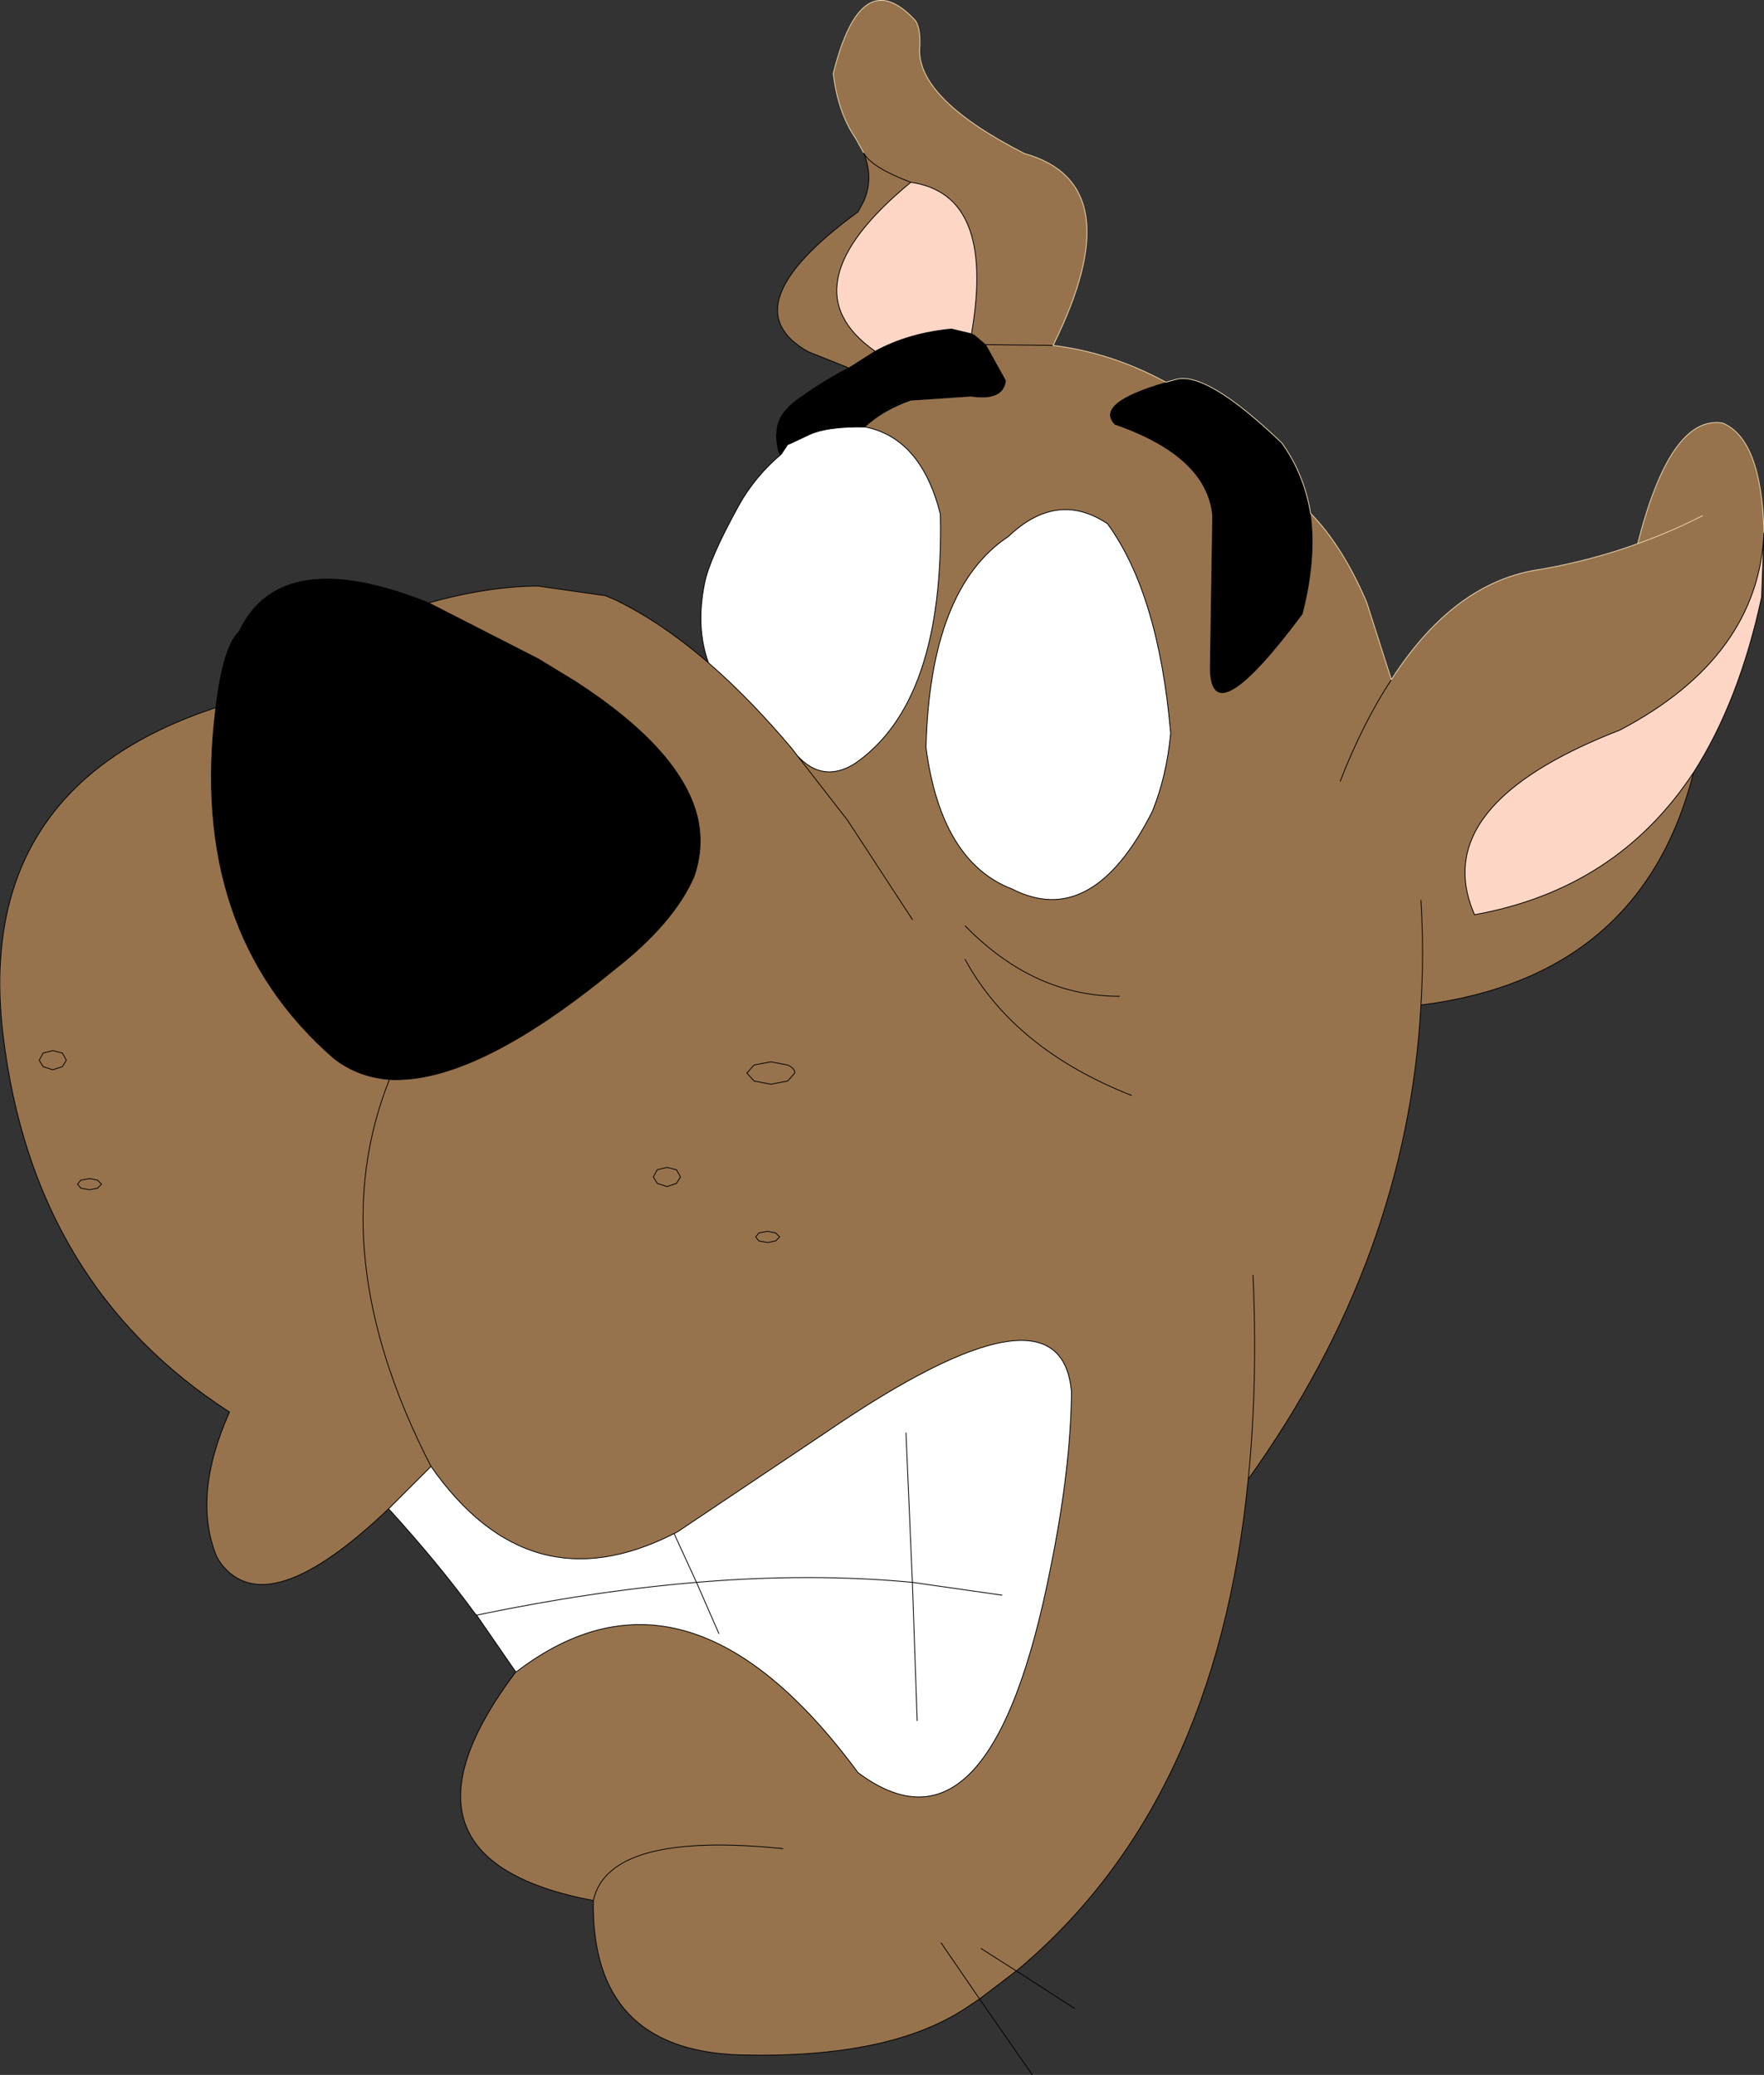
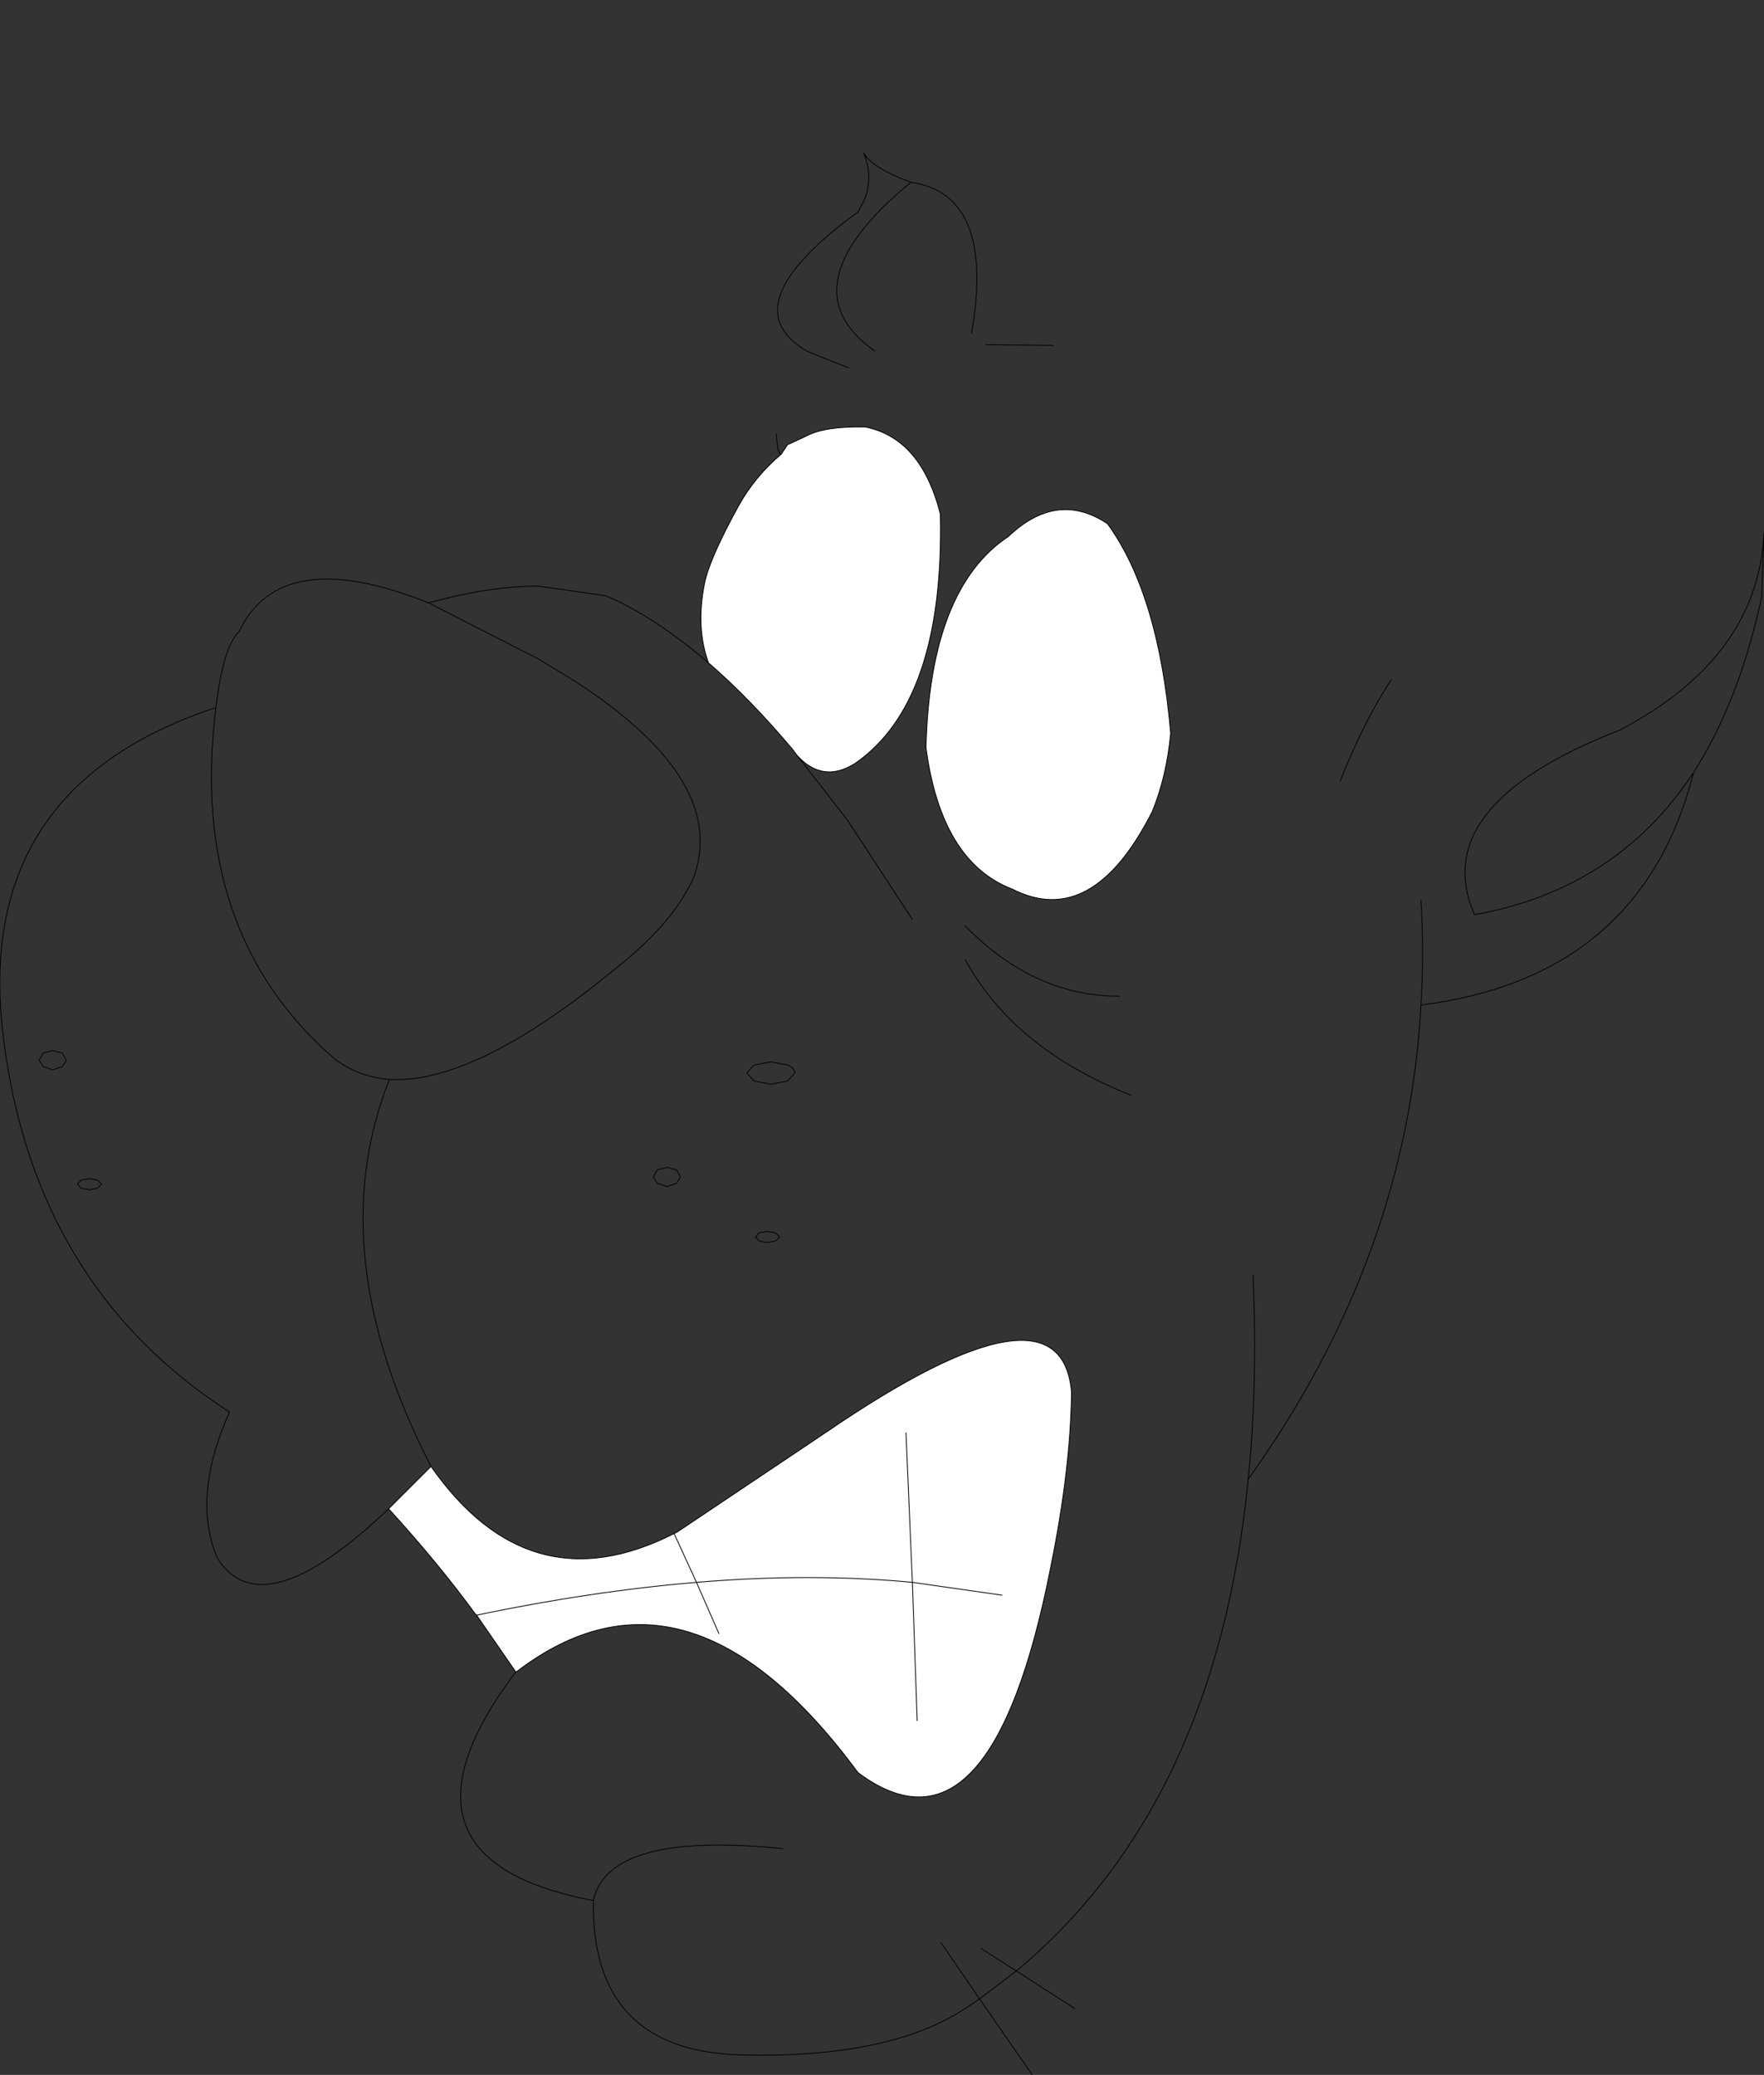
<svg xmlns="http://www.w3.org/2000/svg" height="129.75px" width="110.3px">
  <rect width="100%" height="100%" fill="#333333" stroke="none" />
  <g transform="matrix(1.0, 0.0, 0.0, 1.0, 55.1, 64.85)">
    <path d="M-1.0 -38.15 Q2.5 -37.45 3.7 -32.7 3.95 -20.95 -1.65 -17.1 -3.65 -15.85 -5.25 -17.6 L-5.55 -18.0 Q-8.2 -21.15 -10.8 -23.4 -11.6 -25.6 -11.05 -28.35 -10.75 -29.9 -8.9 -33.25 -7.9 -35.05 -6.25 -36.45 L-5.85 -37.05 Q-5.8 -37.05 -4.65 -37.6 -3.5 -38.2 -1.0 -38.15 M14.15 -32.1 Q17.35 -27.7 18.1 -19.0 17.85 -16.3 16.95 -14.1 13.2 -6.7 8.2 -9.25 3.75 -10.95 2.8 -18.1 3.05 -28.05 7.95 -31.3 11.0 -34.2 14.15 -32.1 M-28.15 26.85 Q-22.0 35.65 -12.95 31.05 L-12.75 30.95 -3.5 24.75 Q11.25 14.65 11.9 22.2 11.85 27.0 10.6 33.15 6.85 52.2 -1.45 46.0 -12.1 31.55 -22.75 39.65 L-22.85 39.7 -25.3 36.15 -25.4 36.05 Q-27.7 32.9 -30.8 29.5 L-28.15 26.85 M2.25 42.75 L1.95 34.1 1.55 24.75 1.95 34.1 7.55 34.9 1.95 34.1 2.25 42.75 M-12.95 31.05 L-11.55 34.1 Q-18.1 34.65 -25.3 36.15 -18.1 34.65 -11.55 34.1 L-12.95 31.05 M1.95 34.1 Q-4.4 33.5 -11.55 34.1 L-10.15 37.3 -11.55 34.1 Q-4.4 33.5 1.95 34.1" fill="#ffffff" fill-rule="evenodd" stroke="none" />
-     <path d="M5.65 -44.0 L5.85 -43.9 6.55 -43.3 7.8 -41.05 Q7.65 -39.75 5.6 -40.05 L1.85 -39.8 Q0.15 -39.2 -1.0 -38.15 -3.5 -38.2 -4.65 -37.6 -5.8 -37.05 -5.85 -37.05 L-6.25 -36.45 Q-6.5 -36.45 -6.55 -37.7 -6.6 -39.0 -5.0 -40.05 -3.45 -41.15 -2.05 -41.85 L-0.4 -42.9 Q1.7 -44.05 4.4 -44.3 L5.65 -44.0 M17.8 -40.95 L18.35 -41.1 Q20.25 -41.75 25.05 -37.15 26.45 -35.2 26.85 -32.75 27.25 -29.95 26.35 -26.45 20.65 -18.8 20.55 -23.0 L20.7 -32.6 Q20.35 -36.3 14.6 -38.3 13.3 -39.65 17.8 -40.95 M-30.75 2.65 Q-32.7 2.5 -34.2 1.35 -43.35 -6.6 -41.6 -20.6 -41.15 -24.4 -40.15 -25.35 -37.55 -30.85 -28.3 -27.15 L-21.45 -23.65 -19.15 -22.25 Q-12.35 -17.85 -11.45 -13.55 -11.1 -11.8 -11.7 -10.05 -12.95 -7.15 -16.65 -4.25 -25.4 2.95 -30.75 2.65" fill="#000000" fill-rule="evenodd" stroke="none" />
-     <path d="M1.85 -53.45 Q7.15 -52.7 5.65 -44.0 L4.4 -44.3 Q1.7 -44.05 -0.4 -42.9 -6.1 -46.9 1.85 -53.45 M55.2 -31.55 L55.05 -27.5 Q53.65 -21.0 50.8 -16.55 46.0 -9.25 37.1 -7.65 34.1 -14.5 46.2 -19.2 54.85 -23.75 55.2 -31.55" fill="#fdd6c6" fill-rule="evenodd" stroke="none" />
-     <path d="M-1.1 -55.3 L-1.6 -56.2 Q-2.7 -57.8 -3.0 -60.25 -1.25 -67.25 2.15 -63.55 2.5 -63.0 2.4 -61.7 2.4 -58.6 8.95 -55.25 15.75 -53.35 10.75 -43.25 L6.55 -43.3 10.75 -43.25 Q14.4 -42.8 17.8 -40.95 13.3 -39.65 14.6 -38.3 20.35 -36.3 20.7 -32.6 L20.55 -23.0 Q20.65 -18.8 26.35 -26.45 27.25 -29.95 26.85 -32.75 28.85 -30.7 30.35 -27.2 L31.9 -22.35 Q35.85 -28.5 41.25 -29.25 44.4 -29.8 47.3 -30.85 49.35 -38.9 52.6 -38.4 55.05 -37.4 55.2 -31.55 54.85 -23.75 46.2 -19.2 34.1 -14.5 37.1 -7.65 46.0 -9.25 50.8 -16.55 47.55 -3.75 33.75 -2.0 32.9 13.75 22.95 27.65 20.95 48.0 8.45 58.4 L6.25 57.0 8.45 58.4 6.15 60.15 5.25 60.75 Q0.45 63.9 -8.85 63.65 -18.15 63.35 -18.0 54.0 -31.65 51.4 -22.85 39.7 L-22.75 39.65 Q-12.1 31.55 -1.45 46.0 6.85 52.2 10.6 33.15 11.85 27.0 11.9 22.2 11.25 14.65 -3.5 24.75 L-12.75 30.95 -12.95 31.05 Q-22.0 35.65 -28.15 26.85 L-30.8 29.5 Q-38.4 36.75 -41.3 32.9 L-41.55 32.5 Q-43.1 28.7 -40.75 23.45 -53.0 15.55 -54.9 -0.05 -56.8 -15.6 -41.6 -20.6 -43.35 -6.6 -34.2 1.35 -32.7 2.5 -30.75 2.65 -35.05 13.45 -28.15 26.85 -35.05 13.45 -30.75 2.65 -25.4 2.95 -16.65 -4.25 -12.95 -7.15 -11.7 -10.05 -11.1 -11.8 -11.45 -13.55 -12.35 -17.85 -19.15 -22.25 L-21.45 -23.65 -28.3 -27.15 Q-24.5 -28.2 -21.45 -28.2 L-17.25 -27.6 -16.65 -27.35 Q-13.75 -25.95 -10.8 -23.4 -8.2 -21.15 -5.55 -18.0 L-5.25 -17.6 Q-3.65 -15.85 -1.65 -17.1 3.95 -20.95 3.7 -32.7 2.5 -37.45 -1.0 -38.15 0.15 -39.2 1.85 -39.8 L5.6 -40.05 Q7.65 -39.75 7.8 -41.05 L6.55 -43.3 5.85 -43.9 5.65 -44.0 Q7.15 -52.7 1.85 -53.45 -0.65 -54.4 -1.1 -55.3 -0.65 -54.4 1.85 -53.45 -6.1 -46.9 -0.4 -42.9 L-2.05 -41.85 -4.55 -42.85 Q-9.6 -45.65 -1.45 -51.6 L-1.1 -52.25 Q-0.45 -53.7 -1.1 -55.3 M1.95 -7.35 L-2.1 -13.55 -5.25 -17.6 -2.1 -13.55 1.95 -7.35 M14.15 -32.1 Q11.0 -34.2 7.95 -31.3 3.05 -28.05 2.8 -18.1 3.75 -10.95 8.2 -9.25 13.2 -6.7 16.95 -14.1 17.85 -16.3 18.1 -19.0 17.35 -27.7 14.15 -32.1 M28.7 -16.0 Q30.15 -19.7 31.9 -22.35 30.15 -19.7 28.7 -16.0 M33.75 -2.0 Q33.95 -5.25 33.75 -8.55 33.95 -5.25 33.75 -2.0 M14.9 -2.55 Q9.55 -2.55 5.25 -6.95 9.55 -2.55 14.9 -2.55 M51.35 -32.6 Q49.4 -31.6 47.3 -30.85 49.4 -31.6 51.35 -32.6 M-6.15 50.75 Q-17.05 49.65 -18.0 54.0 -17.05 49.65 -6.15 50.75 M23.25 14.9 Q23.55 21.7 22.95 27.65 23.55 21.7 23.25 14.9 M15.65 3.65 Q8.3 0.75 5.25 -4.85 8.3 0.75 15.65 3.65 M3.75 56.65 L6.15 60.15 3.75 56.65" fill="#97734d" fill-rule="evenodd" stroke="none" />
    <path d="M-1.1 -55.3 Q-0.65 -54.4 1.85 -53.45 7.15 -52.7 5.65 -44.0 M6.55 -43.3 L10.75 -43.25 M55.2 -31.55 L55.05 -27.5 Q53.65 -21.0 50.8 -16.55 47.55 -3.75 33.75 -2.0 32.9 13.75 22.95 27.65 20.95 48.0 8.45 58.4 L12.1 60.75 M-1.0 -38.15 Q2.5 -37.45 3.7 -32.7 3.95 -20.95 -1.65 -17.1 -3.65 -15.85 -5.25 -17.6 L-2.1 -13.55 1.95 -7.35 M14.15 -32.1 Q17.35 -27.7 18.1 -19.0 17.85 -16.3 16.95 -14.1 13.2 -6.7 8.2 -9.25 3.75 -10.95 2.8 -18.1 3.05 -28.05 7.95 -31.3 11.0 -34.2 14.15 -32.1 M5.25 -6.95 Q9.55 -2.55 14.9 -2.55 M33.75 -8.55 Q33.95 -5.25 33.75 -2.0 M31.9 -22.35 Q30.15 -19.7 28.7 -16.0 M50.8 -16.55 Q46.0 -9.25 37.1 -7.65 34.1 -14.5 46.2 -19.2 54.85 -23.75 55.2 -31.55 M-28.15 26.85 Q-22.0 35.65 -12.95 31.05 L-12.75 30.95 -3.5 24.75 Q11.25 14.65 11.9 22.2 11.85 27.0 10.6 33.15 6.85 52.2 -1.45 46.0 -12.1 31.55 -22.75 39.65 L-22.85 39.7 Q-31.65 51.4 -18.0 54.0 -17.05 49.65 -6.15 50.75 M1.55 24.75 L1.95 34.1 7.55 34.9 M1.95 34.1 L2.25 42.75 M22.95 27.65 Q23.55 21.7 23.25 14.9 M8.45 58.4 L6.25 57.0 M6.15 60.15 L8.45 58.4 M6.15 60.15 L5.25 60.75 Q0.45 63.9 -8.85 63.65 -18.15 63.35 -18.0 54.0 M9.45 64.9 L6.15 60.15 3.75 56.65 M5.25 -4.85 Q8.3 0.75 15.65 3.65 M-1.1 -55.3 Q-0.45 -53.7 -1.1 -52.25 L-1.45 -51.6 Q-9.6 -45.65 -4.55 -42.85 L-2.05 -41.85 M-0.4 -42.9 Q-6.1 -46.9 1.85 -53.45 M-41.6 -20.6 Q-56.8 -15.6 -54.9 -0.05 -53.0 15.55 -40.75 23.45 -43.1 28.7 -41.55 32.5 L-41.3 32.9 Q-38.4 36.75 -30.8 29.5 L-28.15 26.85 Q-35.05 13.45 -30.75 2.65 -32.7 2.5 -34.2 1.35 -43.35 -6.6 -41.6 -20.6 -41.15 -24.4 -40.15 -25.35 -37.55 -30.85 -28.3 -27.15 -24.5 -28.2 -21.45 -28.2 L-17.25 -27.6 -16.65 -27.35 Q-13.75 -25.95 -10.8 -23.4 -11.6 -25.6 -11.05 -28.35 -10.75 -29.9 -8.9 -33.25 -7.9 -35.05 -6.25 -36.45 -6.5 -36.45 -6.55 -37.7 M-6.25 -36.45 L-5.85 -37.05 Q-5.8 -37.05 -4.65 -37.6 -3.5 -38.2 -1.0 -38.15 M-10.8 -23.4 Q-8.2 -21.15 -5.55 -18.0 L-5.25 -17.6 M-28.3 -27.15 L-21.45 -23.65 -19.15 -22.25 Q-12.35 -17.85 -11.45 -13.55 -11.1 -11.8 -11.7 -10.05 -12.95 -7.15 -16.65 -4.25 -25.4 2.95 -30.75 2.65 M-30.8 29.5 Q-27.7 32.9 -25.4 36.05 L-25.3 36.15 Q-18.1 34.65 -11.55 34.1 L-12.95 31.05 M-25.3 36.15 L-22.85 39.7 M-10.15 37.3 L-11.55 34.1 Q-4.4 33.5 1.95 34.1" fill="none" stroke="#000000" stroke-linecap="round" stroke-linejoin="round" stroke-width="0.05" />
-     <path d="M10.75 -43.25 Q15.75 -53.35 8.95 -55.25 2.4 -58.6 2.4 -61.7 2.5 -63.0 2.15 -63.55 -1.25 -67.25 -3.0 -60.25 -2.7 -57.8 -1.6 -56.2 L-1.1 -55.3 M10.75 -43.25 Q14.4 -42.8 17.8 -40.95 L18.35 -41.1 Q20.25 -41.75 25.05 -37.15 26.45 -35.2 26.85 -32.75 28.85 -30.7 30.35 -27.2 L31.9 -22.35 Q35.85 -28.5 41.25 -29.25 44.4 -29.8 47.3 -30.85 49.35 -38.9 52.6 -38.4 55.05 -37.4 55.2 -31.55 M47.3 -30.85 Q49.4 -31.6 51.35 -32.6" fill="none" stroke="#ebd5ab" stroke-linecap="round" stroke-linejoin="round" stroke-width="0.05" />
    <path d="M-5.85 1.75 Q-5.4 1.95 -5.4 2.25 L-5.85 2.75 -6.9 2.95 -7.95 2.75 -8.4 2.25 -7.95 1.75 -6.9 1.55 -5.85 1.75 M-6.6 12.25 L-6.35 12.5 -6.6 12.75 -7.1 12.85 -7.65 12.75 -7.85 12.5 -7.65 12.25 -7.1 12.15 -6.6 12.25 M-12.8 9.15 L-13.4 9.35 -14.0 9.15 -14.25 8.75 -14.0 8.3 -13.4 8.15 -12.8 8.3 -12.55 8.75 -12.8 9.15 M-48.75 9.2 L-49.0 9.45 -49.5 9.55 -50.05 9.45 -50.25 9.2 -50.05 8.95 -49.5 8.85 -49.0 8.95 -48.75 9.2 M-51.2 1.85 L-51.8 2.05 -52.4 1.85 -52.65 1.45 -52.4 1.0 -51.8 0.85 -51.2 1.0 -50.95 1.45 -51.2 1.85" fill="none" stroke="#000000" stroke-linecap="round" stroke-linejoin="round" stroke-width="0.05" />
  </g>
</svg>